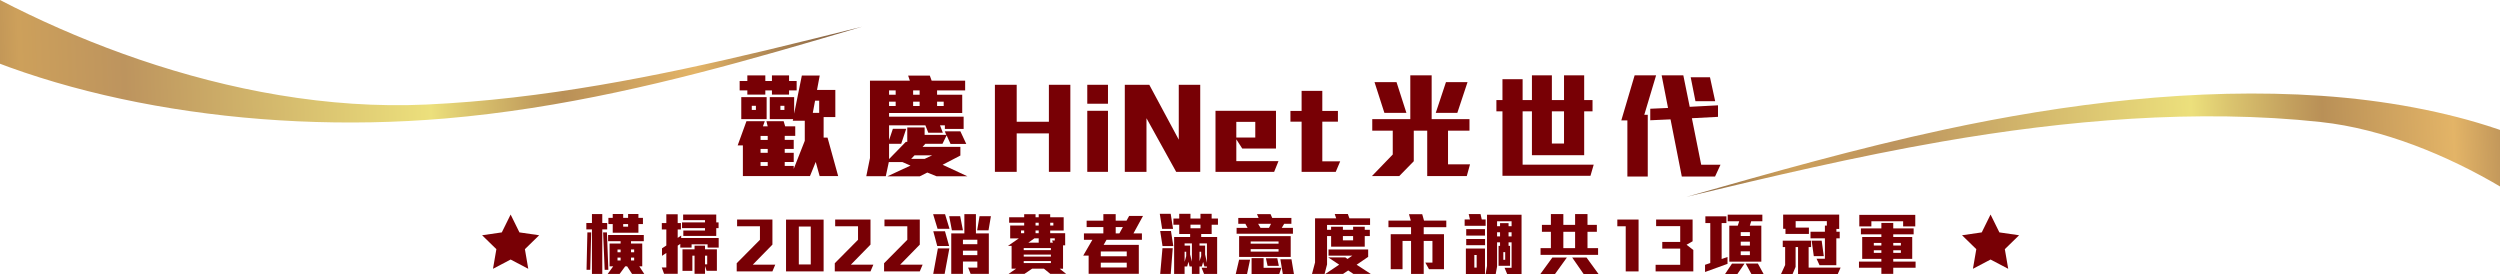
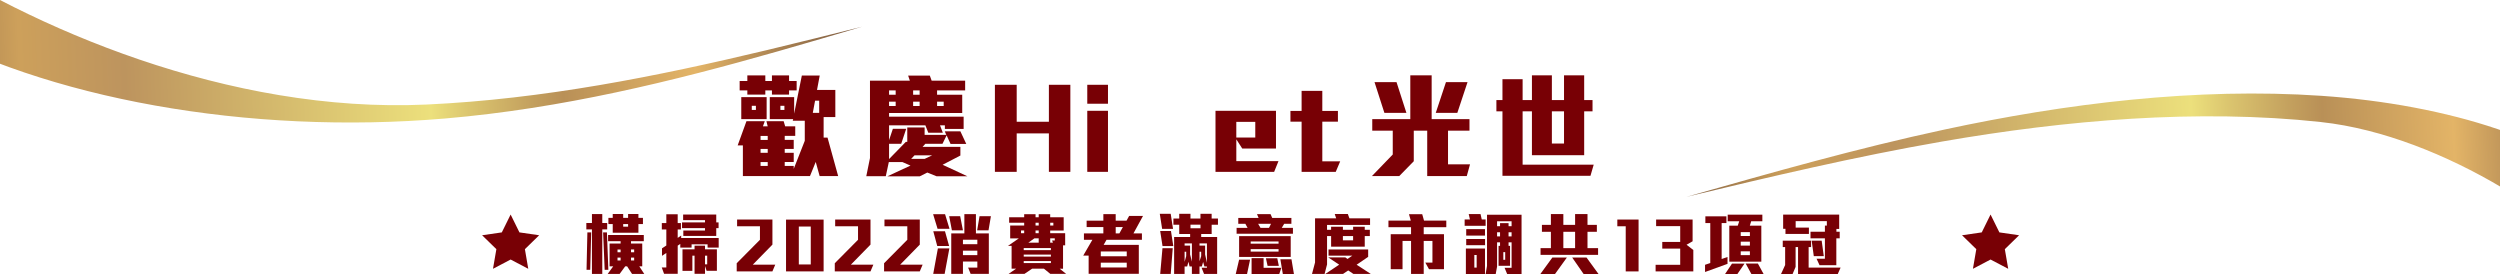
<svg xmlns="http://www.w3.org/2000/svg" xmlns:xlink="http://www.w3.org/1999/xlink" viewBox="0 0 1599.55 175.3">
  <defs>
    <linearGradient id="uuid-6f530f33-353c-4225-abfa-b75500e17e91" data-name="未命名漸層 8" x1="343.17" y1="4938.54" x2="720.86" y2="4938.54" gradientTransform="translate(2392.44 4101.47) rotate(177.46) scale(1.58 .81)" gradientUnits="userSpaceOnUse">
      <stop offset="0" stop-color="#805d43" />
      <stop offset=".03" stop-color="#8e6a48" />
      <stop offset=".1" stop-color="#b58c56" />
      <stop offset=".17" stop-color="#e3b467" />
      <stop offset=".31" stop-color="#b99057" />
      <stop offset=".34" stop-color="#c29e5d" />
      <stop offset=".41" stop-color="#dbc56f" />
      <stop offset=".45" stop-color="#ece07c" />
      <stop offset=".77" stop-color="#bd945e" />
      <stop offset=".88" stop-color="#cda05b" />
      <stop offset=".91" stop-color="#be9356" />
      <stop offset=".97" stop-color="#97724a" />
      <stop offset="1" stop-color="#826044" />
    </linearGradient>
    <linearGradient id="uuid-e80e377c-151c-4ca7-8d96-3b1d68fe440e" data-name="未命名漸層 8" x1="1052.11" y1="5127.85" x2="1437.09" y2="5127.85" gradientTransform="translate(2401.23 4299.47) rotate(177.46) scale(1.58 .85)" xlink:href="#uuid-6f530f33-353c-4225-abfa-b75500e17e91" />
  </defs>
  <g id="uuid-fb1edf1e-b280-44a2-80f1-0ca6ee23005b" data-name="圖層 2">
    <polygon points="1273.6 137.26 1279.25 148.69 1291.86 150.52 1282.73 159.42 1284.89 171.98 1273.6 166.05 1262.32 171.98 1264.48 159.42 1255.35 150.52 1267.96 148.69 1273.6 137.26" style="fill: #780005;" />
    <polygon points="326.71 137.26 332.35 148.69 344.97 150.52 335.84 159.42 337.99 171.98 326.71 166.05 315.43 171.98 317.59 159.42 308.46 150.52 321.07 148.69 326.71 137.26" style="fill: #780005;" />
  </g>
  <g id="uuid-55f7e59c-d5ee-424b-ba66-f9d412bb0030" data-name="圖層 3">
    <g>
      <path d="m385.35,146.77v28.48h-6.61v-28.48h-3.59v-4.09h3.59v-5.7h6.61v5.7h3.14v4.09h-3.14Zm-7.72,25.87h-2.35l.54-23.96h2.44l-.62,23.96Zm9.25,0l-.99-23.96h2.44l.91,23.96h-2.35Zm17.51,2.61l-3.14-4.83h-1.24l-3.55,4.83h-7.64l3.51-4.83h-2.31v-14.61h7.06v-1.48h-8.01v-3.96h22.84v3.96h-8.18v1.48h7.19v14.61h-1.9l3.18,4.83h-7.81Zm4.09-31.87v5.52h-16.44v-5.52h-2.77v-4h2.77v-2.44h6.69v2.44h3.14v-2.44h6.61v2.44h2.89v4h-2.89Zm-11.4,16.26h-1.98v1.78h1.98v-1.78Zm0,5.17h-1.98v1.83h1.98v-1.83Zm4.79-21.44h-3.14v1.65h3.14v-1.65Zm3.88,16.26h-2.02v1.78h2.02v-1.78Zm0,5.17h-2.02v1.83h2.02v-1.83Z" style="fill: #780005;" />
      <path d="m452.73,158.42v-2.09h-10.24v2.09h-7.23v-2.35l-1.65,1.09v18.04h-8.72l-1.49-4.09h2.93v-9.26l-2.77,1.83v-4.78l2.77-1.83v-10.26h-2.89v-4.09h2.89v-5.65h7.27v5.65h2.07v4.09h-2.07v5.39l2.23-1.48v1.56h24v6.13h-7.1Zm5.54-12.44v4.96h-21.07v-3.44h13.88v-1.52h-14.71v-3.7h14.71v-1.44h-14v-3.57h21.19v5h1.49v3.7h-1.49Zm-6.2,27.26l-.99-3.04v5h-6.69v-11.61h-1.4v9.7h-6.32v-13.78h7.72v-2.35h6.69v2.35h7.6v13.74h-6.61Zm.41-9.65h-1.4v5.52h1.4v-5.52Z" style="fill: #780005;" />
      <path d="m494.2,173.64h-22.84v-5.22l14.87-15v-8.65h-14.62v-4.3h22.6v16.04l-12.56,12.83h14.37l-1.82,4.3Z" style="fill: #780005;" />
      <path d="m502.92,173.64v-33.13h24.04v33.13h-24.04Zm15.82-28.7h-7.64v24.26h7.64v-24.26Z" style="fill: #780005;" />
      <path d="m556.95,173.64h-22.84v-5.22l14.87-15v-8.65h-14.62v-4.3h22.6v16.04l-12.56,12.83h14.38l-1.82,4.3Z" style="fill: #780005;" />
      <path d="m588.49,173.64h-22.84v-5.22l14.87-15v-8.65h-14.62v-4.3h22.6v16.04l-12.56,12.83h14.37l-1.82,4.3Z" style="fill: #780005;" />
      <path d="m599.87,146.38l-2.85-9.35h7.64l2.85,9.35h-7.64Zm4.54,28.83h-7.31l2.97-16.26h7.35l-3.02,16.26Zm-4.75-17.83l-2.52-9.39h7.48l2.64,9.39h-7.6Zm9.38-10l-1.73-9.04h7.02l1.78,9.04h-7.06Zm11.98,27.83l-1.61-4h5.91v-3.87h-9.21v7.87h-7.48v-25.87h8.39v-12.35h7.39v12.35h8.26v25.87h-11.65Zm4.3-21.83h-9.21v2.87h9.21v-2.87Zm0,7h-9.21v2.87h9.21v-2.87Zm7.15-13h-7.27l1.53-9.04h7.27l-1.53,9.04Z" style="fill: #780005;" />
      <path d="m671.98,175.21l-4.05-3.3h-7.56l-4.87,3.3h-10.16l4.79-3.3h-2.89v-14.61h-2.31l6.94-4.78h-5.54v-8.22h8.96v-1.78h-9.62v-3.52h9.62v-1.96h7.27v1.96h2.02v-1.96h7.35v1.96h8.63v8.48h-8.63v1.74h9.58v7.74h-1.36v14.96h-2.15l4.13,3.3h-10.16Zm-16.69-27.74h-2.02v1.74h2.02v-1.74Zm17.1,11.26h-17.39v1.3h17.39v-1.3Zm0,4.17h-17.39v1.3h17.39v-1.3Zm0,4.13h-17.39v1.3h17.39v-1.3Zm-7.81-14.52h-2.77l-3.84,2.74h6.61v-2.74Zm0-10h-2.02v1.78h2.02v-1.78Zm0,4.96h-2.02v1.74h2.02v-1.74Zm9.38-4.96h-2.02v1.78h2.02v-1.78Zm.91,10h-2.93v2.74h1.74l-.54-1.39h1.73v-1.35Z" style="fill: #780005;" />
      <path d="m725.21,149.34h5.41v4.09h-22.64l-1.86,3.26h22.51v18.48h-32.1v-11.61h-3.47l5.87-10.13h-5.41v-4.09h12.43v-4.04h-10.7v-4.13h10.7v-4.17h7.89v4.17h6.94l1.65-3h8.88l-6.11,11.17Zm-4.3,11.57h-16.61v3.04h16.61v-3.04Zm0,7.13h-16.61v3.09h16.61v-3.09Zm-7.06-22.74v4.04h2.35l2.23-4.04h-4.59Z" style="fill: #780005;" />
      <path d="m743.55,146.42l-1.49-9.61h6.98l1.49,9.61h-6.98Zm.25,11l-1.49-9.61h6.9l1.49,9.61h-6.9Zm5.25,17.83h-6.73l1.45-16.44h6.57l-1.28,16.44Zm26.19-31.48v5.96h-6.69v1.91h10.2v23.61h-8.39l-1.57-3.96h3.43v-.78h-1.61l-.83-2.91-.83,2.91h-1.49v4.74h-4.87v-4.74h-1.49l-.7-3.04-.83,3.04h-1.65v4.74h-6.69v-23.61h10.24v-1.91h-6.98v-5.96h-3.72v-3.96h3.72v-3h7.19v3h6.4v-3h7.15v3h4.05v3.96h-4.05Zm-12.64,11.96h-4.67v1.43h3.51v5.65l1.16,4.57v-11.65Zm-3.64,5.35h-1.03v6.44l1.03-3.65v-2.78Zm9.13-17.31h-6.4v2.3h6.4v-2.3Zm4.13,11.96h-4.75v1.43h3.59v5.65l1.16,5.35v-12.44Zm-3.68,5.35h-1.07v6.09l1.07-3.3v-2.78Z" style="fill: #780005;" />
      <path d="m797.89,175.3h-7.23l2.15-9.17h7.02l-1.94,9.17Zm-6.69-25.74v-3.78h7.02l-1.41-2.57h-4.54v-3.78h13.01l-1.03-2.44h8.67l1.07,2.44h12.27v3.78h-4.63l-1.53,2.57h7.15v3.78h-36.06Zm1.61,14.83v-13.31h33.01v13.31h-33.01Zm25.24-9.91h-17.84v1.44h17.84v-1.44Zm0,4.91h-17.84v1.57h17.84v-1.57Zm.46,15.91h-17.72v-10.13h7.68v6.17h11.36l-1.32,3.96Zm-13.51-32.09l1.49,2.57h5.45l1.28-2.57h-8.22Zm6.03,26.91l-1.07-4.87h7.27l.99,4.87h-7.19Zm9.75,5.17l-1.57-9.39h7.1l1.57,9.39h-7.11Z" style="fill: #780005;" />
      <path d="m849.06,143.9v3.13h2.6v-1.96h7.56v1.96h6.53v-1.96h7.44v1.96h3.26v4h-3.26v6.78h-21.52v-6.78h-2.6v18.18l-1.57,6.04h-8.05l1.94-7.31v-28.26h13.51l-.91-2.74h8.39l.99,2.74h13.22v4.22h-27.51Zm16.85,31.35l-3.3-2.22-3.3,2.22h-11.32l8.84-5.91-7.02-4.65h10.95l1.4,1,3.06-2.09h-15.2v-4h25.36v4.74l-7.39,5.04,9.05,5.87h-11.11Zm-.17-24.22h-6.53v2.74h6.53v-2.74Z" style="fill: #780005;" />
      <path d="m910.92,145.38v4.48h12.97v22.39h-9.58l-2.35-4.22h4.54v-13.87h-5.58v21.09h-8.1v-21.09h-5.45v18.09h-7.56v-22.39h13.01v-4.48h-14.46v-4.22h14.29l-1.16-4.13h8.47l1.16,4.13h14.25v4.22h-14.46Z" style="fill: #780005;" />
      <path d="m937.11,144.47v-4.04h3.39l-.79-3.48h7.56l.79,3.48h2.48v4.04h-13.43Zm.79,30.83v-16.26h12.23v16.26h-12.23Zm.21-24.57v-4.13h12.02v4.13h-12.02Zm0,6.17v-4h12.06v4h-12.06Zm6.69,6.26h-1.49v8.04h1.49v-8.04Zm19.5,12.13l-1.65-3.96h4.5v-16.26h-1.94v2.26h.95v12.74h-7.35v-12.74h.95v-2.26h-1.9v15.44l-.87,4.78h-6.44l.87-5.17v-32.74h22.1v37.92h-9.21Zm2.85-33.7h-9.29v3.13h1.9v-1.96h5.45v1.96h1.94v-3.13Zm-7.39,7.04h-1.9v2.61h1.9v-2.61Zm3.3,12.7h-1.2v4.91h1.2v-4.91Zm4.09-12.7h-1.94v2.61h1.94v-2.61Z" style="fill: #780005;" />
      <path d="m994.89,175.38h-9.38l7.72-10.61h9.29l-7.64,10.61Zm-9.21-12.31v-4.3h6.61v-10.48h-5.74v-4.44h5.74v-6.91h7.97v6.91h7.52v-6.91h7.93v6.91h5.99v4.44h-5.99v10.48h6.77v4.3h-36.81Zm22.1-14.78h-7.52v10.48h7.52v-10.48Zm5.49,27.09l-7.35-10.61h9.17l7.72,10.61h-9.54Z" style="fill: #780005;" />
      <path d="m1040.17,173.64v-28.87h-5.37v-4.3h13.59v33.18h-8.22Z" style="fill: #780005;" />
      <path d="m1059.29,173.64v-4.22h15.74v-10.35h-11.48v-4.26h11.48v-10.13h-15.41v-4.22h23.34v13.91l-3.88,2.22,4.34,3.35v13.7h-24.12Z" style="fill: #780005;" />
      <path d="m1090.92,174.03v-4.61l3.35-1.13v-25.57h-3.14v-4.3h13.47v4.3h-3.06v23l3.76-1.3v4.39l-14.37,5.22Zm20.61,1.44h-7.89l4.54-6.83h8.01l-4.67,6.83Zm8.92-33.92l-.87,2.83h7.35v23.05h-20.49v-23.05h5.41l.95-2.83h-7.39v-4.22h22.18v4.22h-7.15Zm-.83,6.96h-5.87v2.48h5.87v-2.48Zm0,6.13h-5.87v2.48h5.87v-2.48Zm0,6.17h-5.87v2.44h5.87v-2.44Zm1.03,14.65l-3.72-6.83h7.81l3.72,6.83h-7.81Z" style="fill: #780005;" />
      <path d="m1175.83,175.34h-25.4v-17.26h-1.57v12.7l-1.94,4.57h-7.39l2.64-5.78v-11.48h-1.53v-4.09h18.13v4.09h-1.57v13.13h20.45l-1.82,4.13Zm-.91-22.87v17.22h-10.74l-1.9-4.13h5.33v-13.09h-9.21v-4.22h9.21v-3.91h1.24v-2.87h-19.95v4.13h8.47v4.09h-14.99v-3.3h-1.49v-9.09h35.86v9.17h-1.78v1.78h2.11v4.22h-2.15Zm-14.42,11.39l-1.36-9.87h6.4l1.36,9.87h-6.4Z" style="fill: #780005;" />
-       <path d="m1211.34,171.3v3.91h-7.6v-3.91h-14.33v-3.91h14.33v-1.78h-12.27v-13.96h12.27v-1.7h-13.09v-3.83h13.09v-3.48h7.6v3.48h13.05v3.83h-13.05v1.7h12.14v13.96h-12.14v1.78h14.29v3.91h-14.29Zm6.32-26.44v-3.3h-20.32v3.3h-7.72v-7.39h35.81v7.39h-7.77Zm-13.92,10.57h-4.83v1.65h4.83v-1.65Zm0,4.7h-4.83v1.65h4.83v-1.65Zm12.48-4.7h-4.87v1.65h4.87v-1.65Zm0,4.7h-4.87v1.65h4.87v-1.65Z" style="fill: #780005;" />
    </g>
    <g>
      <path d="m524.42,112.65l-2.5-9.05-3.68,9.05h-42.93v-19.64h-3.33l5.62-15.48h11.72l-1.18,3.29h3.05l-.83-3.29h11.03l.97,3.29h6.45v6.13h-6.73v2.56h5.76v5.77h-5.76v2.48h5.76v5.91h-5.76v2.48h5.76v1.9l7.07-17.96v-12.85h-7.7l.28-1.02h-14.98v-14.09h15.6v10.59l4.92-24.38h11.44l-1.73,9.2h11.72v17.37h-7.49v13.14h2.5l6.8,24.6h-11.86Zm-19.56-54.82v2.7h-10.96v-2.7h-4.23v2.7h-11.51v-2.7h-4.92v-5.99h4.92v-3.58h11.51v3.58h4.23v-3.58h10.96v3.58h4.85v5.99h-4.85Zm-30.58,18.4v-14.09h16.23v14.09h-16.23Zm9.36-8.54h-2.64v2.63h2.64v-2.63Zm7.56,19.27h-4.58v2.56h4.58v-2.56Zm0,8.32h-4.58v2.48h4.58v-2.48Zm0,8.4h-4.58v2.48h4.58v-2.48Zm10.68-35.99h-2.57v2.63h2.57v-2.63Zm22.26-3.28h-2.64l-1.46,7.81h4.09v-7.81Z" style="fill: #780005;" />
      <path d="m599.28,112.8l-5.96-2.41-4.79,2.41h-20.74l14.77-6.86-5.2-2.26h-8.67l-1.94,9.05h-12.48l2.36-11.61v-49.49h25.52l-1.11-3.28h13.87l1.18,3.28h21.43v6.21h-17.96v2.77h16.09v11.68h-46.81v2.34h47.71v7.88h-12v-2.34h-3.12l1.8,4.75h-9.29l-1.87-4.75h-23.23v9.49l2.43-7.23h8.53l-3.19,9.56h-7.77v9.78l10.75-11.02h.9v-9.2h11.1v4.75h13.87l-.97-2.26h9.99l3.75,8.03h-10.06l-2.5-5.48-2.64,5.4h-10.96l-1.8,1.97h24.2v5.55l-11.37,5.91,15.88,7.37h-19.7Zm-26.21-54.97h-4.23v2.77h4.23v-2.77Zm0,7.23h-4.23v2.77h4.23v-2.77Zm12.07,34.31l-2.15,2.26h8.67l4.79-2.26h-11.3Zm3.26-41.54h-4.16v2.77h4.16v-2.77Zm0,7.23h-4.16v2.77h4.16v-2.77Zm15.4,0h-4.23v2.77h4.23v-2.77Z" style="fill: #780005;" />
      <path d="m671.1,109.95v-24.6h-20.6v24.6h-13.94v-55.7h13.94v23.65h20.6v-23.65h13.73v55.7h-13.73Z" style="fill: #780005;" />
      <path d="m695.66,66.37v-12.12h13.25v12.12h-13.25Zm0,43.58v-39.06h13.25v39.06h-13.25Z" style="fill: #780005;" />
-       <path d="m752.54,109.95l-19-34.31v34.31h-13.87v-55.7h15.67l18.86,35.11v-35.11h13.73v55.7h-15.4Z" style="fill: #780005;" />
      <path d="m815.22,109.95h-37.52v-39.06h38.7v24.16h-21.57l-3.81-5.91v13.94h26.98l-2.77,6.86Zm-12.07-31.97h-12.14v10h12.14v-10Z" style="fill: #780005;" />
      <path d="m854.63,109.95h-21.84v-32.12h-7.14v-6.86h7.14v-12.85h13.25v12.85h9.99v6.86h-9.99v25.4h11.44l-2.84,6.72Z" style="fill: #780005;" />
      <path d="m938.47,112.65h-25.31v-29.05h-8.6v19.56l-9.29,9.49h-17.48l13.32-13.8v-15.26h-13.11v-7.37h24.34v-28.03h13.66v28.03h24.2v7.37h-13.73v21.54h14.08l-2.08,7.52Zm-52.71-40.44l-6.31-19.64h14.08l6.31,19.64h-14.08Zm46.67,0h-13.8l6.52-19.64h13.8l-6.52,19.64Z" style="fill: #780005;" />
      <path d="m1017.61,112.5h-56.31v-41.25h-3.88v-7.23h3.88v-13.36h12.9v13.36h5.96v-15.84h12.76v15.84h7.77v-15.84h12.9v15.84h5.34v7.23h-5.34v28.03h-33.43v-28.03h-5.96v34.09h45.49l-2.08,7.15Zm-16.92-41.25h-7.77v20.59h7.77v-20.59Z" style="fill: #780005;" />
-       <path d="m1052.05,73.45h2.22v39.49h-13.04v-35.92h-3.88l8.53-28.84h13.73l-7.56,25.26Zm45.29,39.49h-21.29l-7.21-36.57-12.97.58v-7.37l11.37-.51-4.09-20.88h13.87l4.09,20.15,18.1-.95v7.37l-16.71.88,5.96,29.78h12.34l-3.47,7.52Zm-12.55-48.18l-3.05-15.33h12.34l3.33,15.33h-12.62Z" style="fill: #780005;" />
    </g>
  </g>
  <g id="uuid-a2c0e4ae-e170-40fe-989a-f7b2c6525731" data-name="圖層 5">
    <g>
      <path d="m1484.99,78.09c78.99,8.55,165.42,67.57,192.38,106.6l-2.65-56.61c-32.5-37.74-108.85-61.24-189.19-66.76-80.34-5.52-164.04,4.94-241.23,21.53-56.86,12.22-111.07,27.69-165.32,43.11,53.8-12.87,107.65-25.68,163.5-35.38,78.97-13.72,163.53-21.05,242.52-12.5Z" style="fill: url(#uuid-6f530f33-353c-4225-abfa-b75500e17e91);" />
      <path d="m-55.77,14.88C28.69,63.22,159.2,86.56,284.97,75.8c74.54-6.37,145.45-23.76,213.28-43.12,17.87-5.1,35.63-10.35,53.37-15.61-20.37,5.07-40.73,10.16-61.21,15.05-69.96,16.7-142.72,31.32-217.6,34.77C146.46,72.7,19.98,17.99-57.43-33.76l1.66,48.64Z" style="fill: url(#uuid-e80e377c-151c-4ca7-8d96-3b1d68fe440e);" />
    </g>
  </g>
</svg>